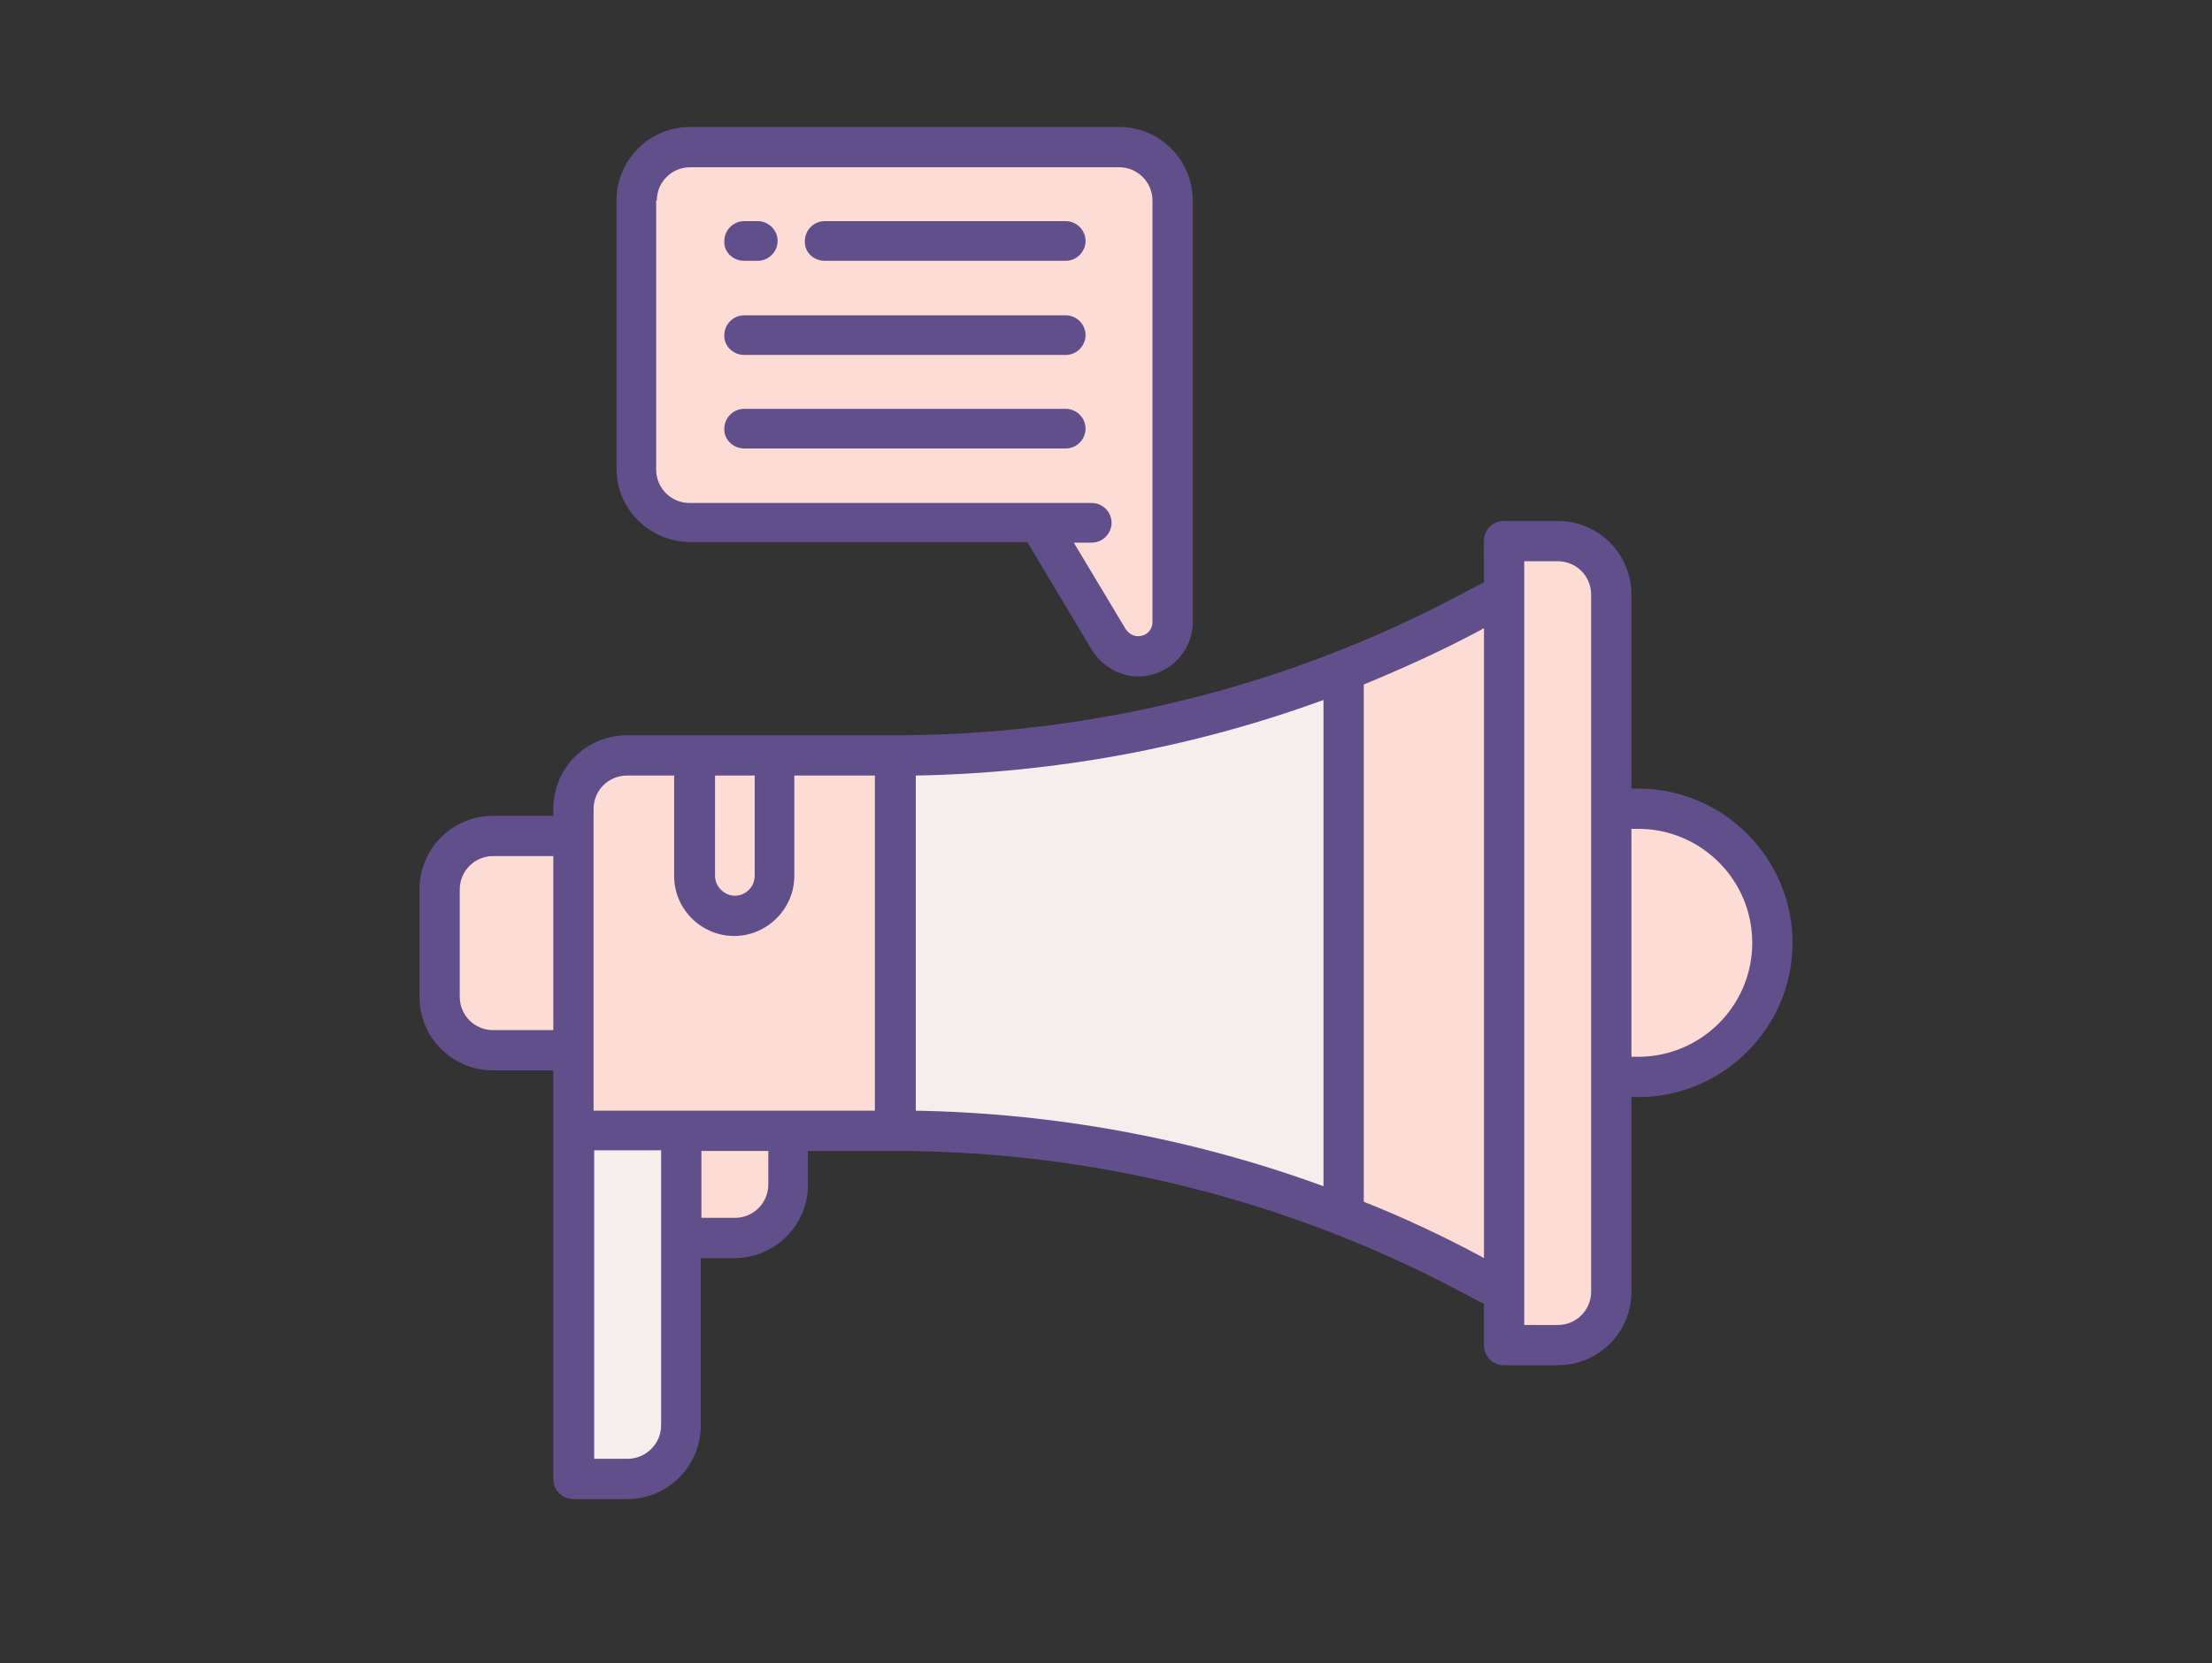
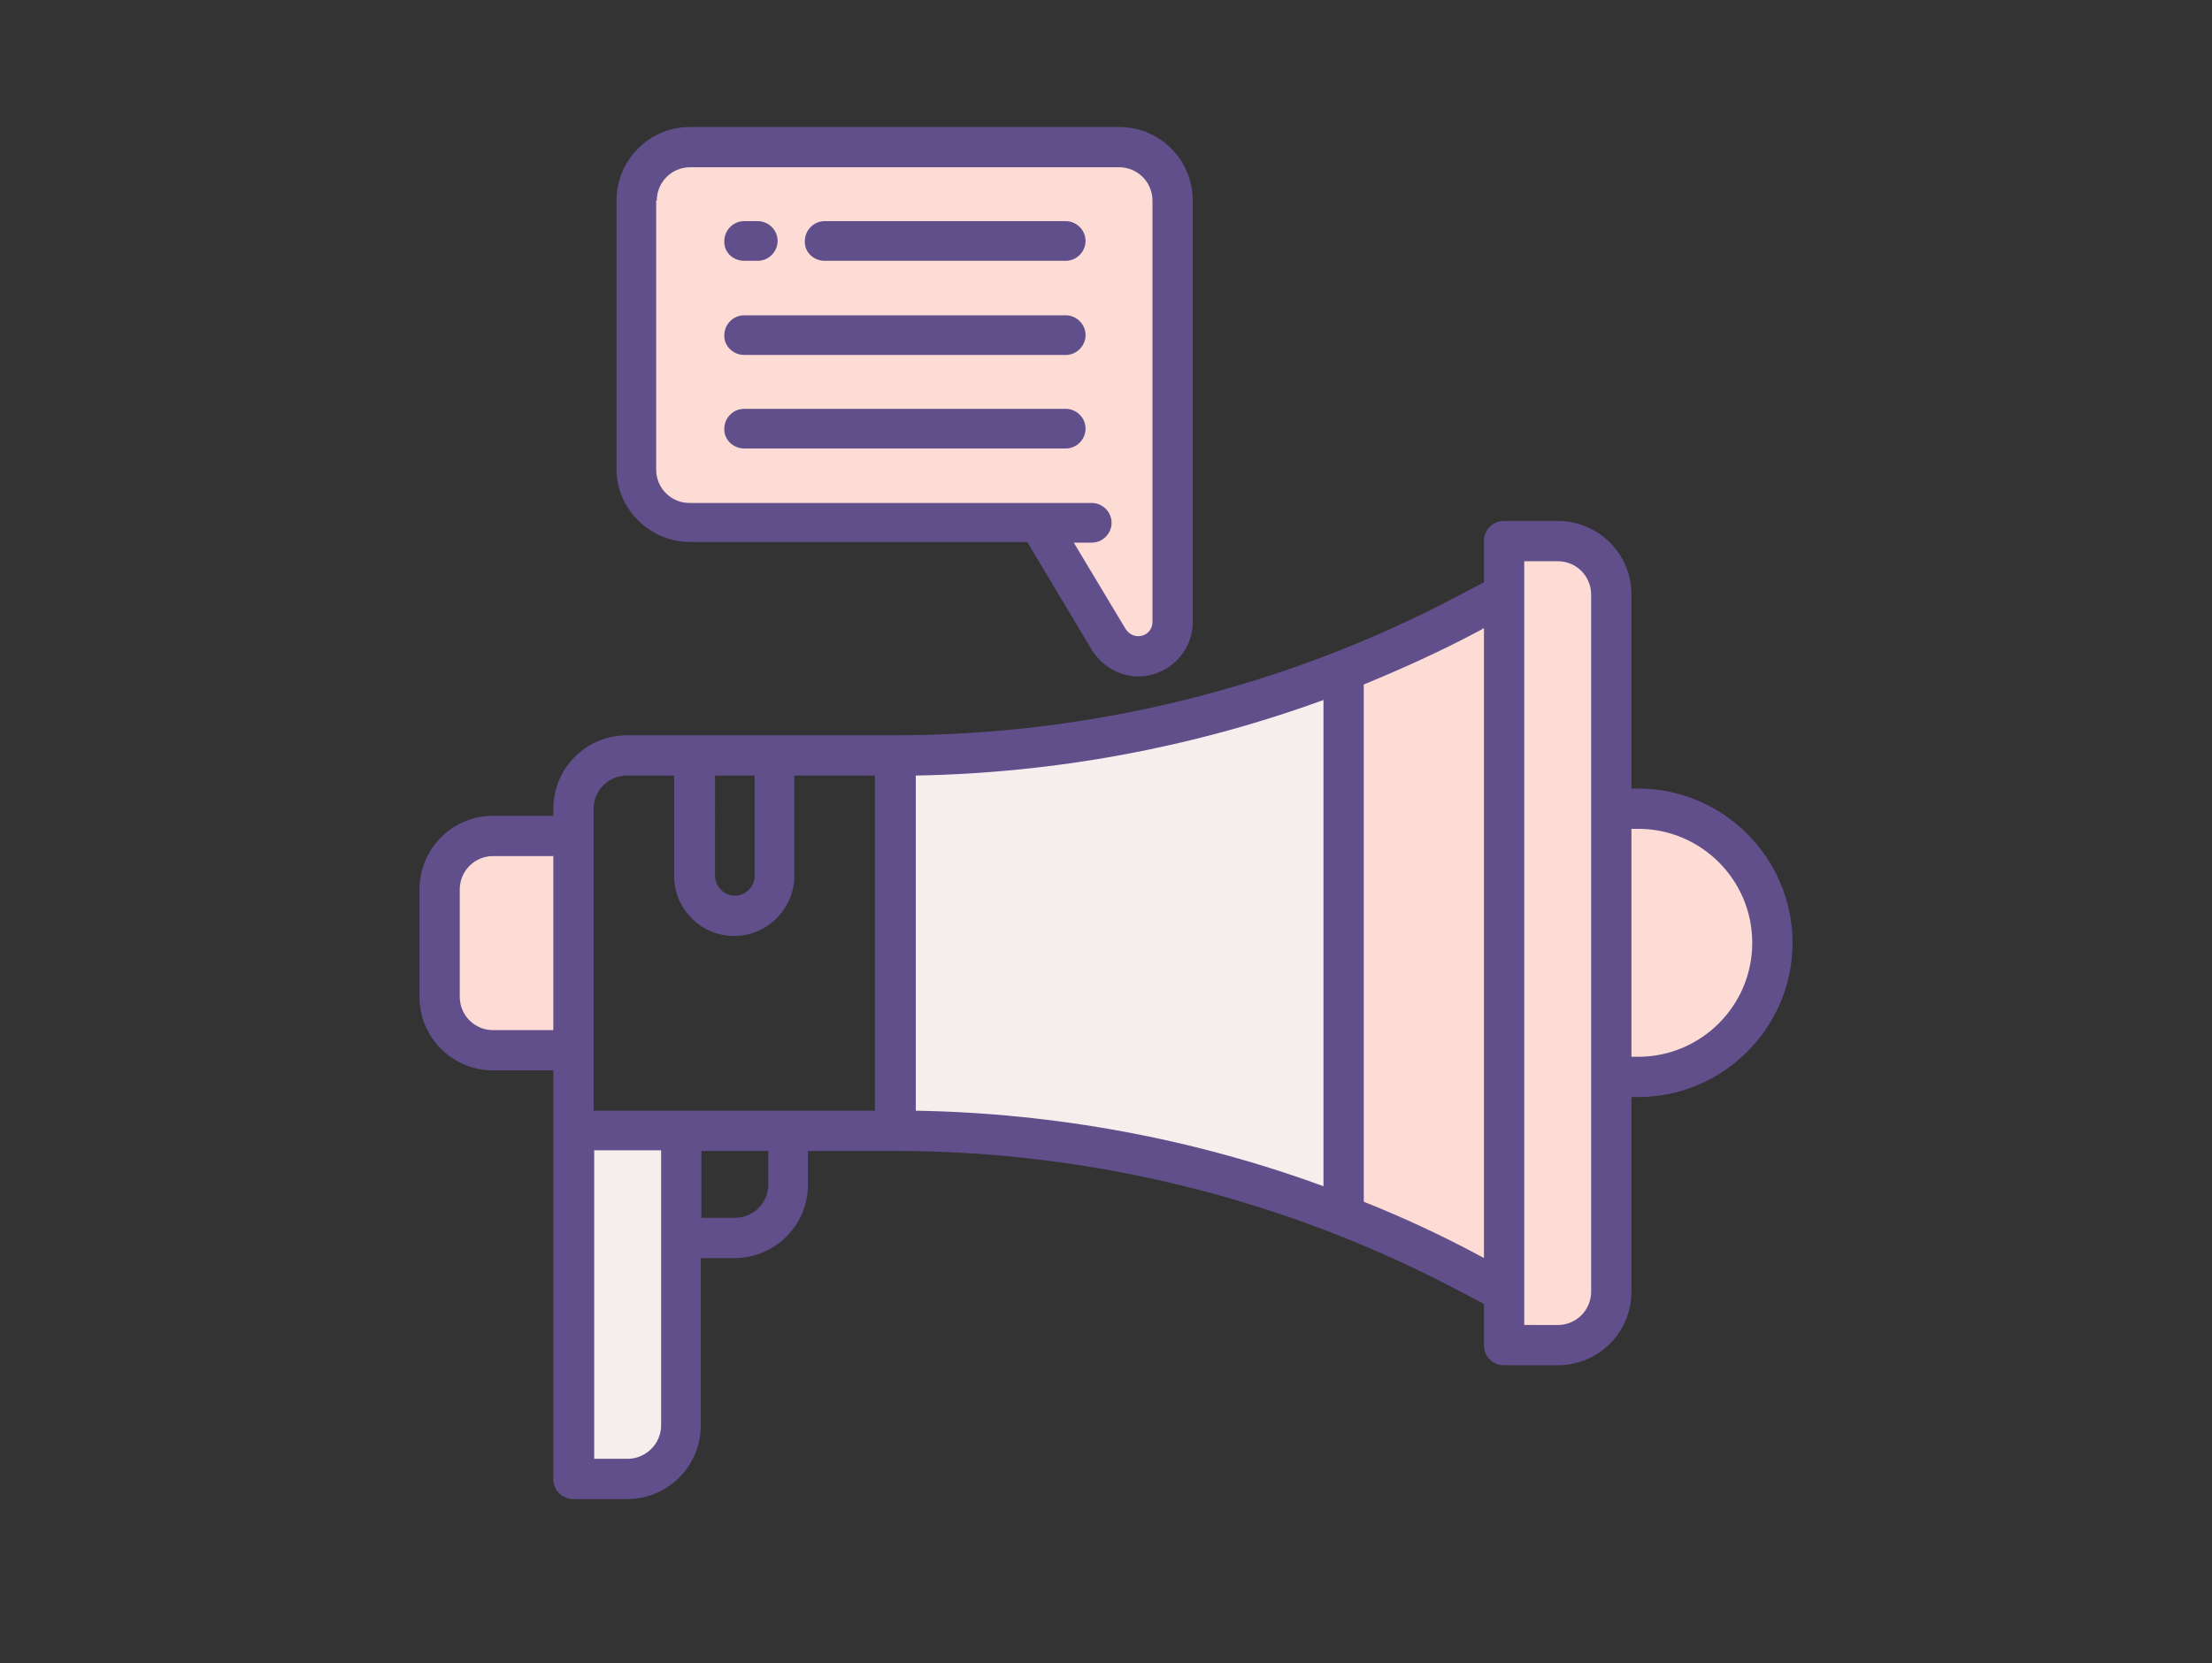
<svg xmlns="http://www.w3.org/2000/svg" version="1.1" id="Layer_1" x="0px" y="0px" viewBox="0 0 357 268.5" style="enable-background:new 0 0 357 268.5;" xml:space="preserve">
  <rect x="0" y="0" width="357" height="268.5" fill="#333333" stroke="none" />
  <style type="text/css">
	.st0{fill:#FDDCD5;}
	.st1{fill:#F5EEEC;}
	.st2{fill:#614F8C;}
</style>
  <g>
    <g>
-       <path class="st0" d="M144.5,182.5H92.6v-51.9c0-4.8,3.9-8.7,8.7-8.7h43.3V182.5z" />
      <path class="st1" d="M144.5,182.5L144.5,182.5c32.3,0,64,7.9,92.5,23l5.7,3V96l-5.7,3c-28.5,15.1-60.3,23-92.5,23h0V182.5z" />
      <path class="st0" d="M92.6,169.5h-13c-4.8,0-8.7-3.9-8.7-8.7v-17.3c0-4.8,3.9-8.7,8.7-8.7h13V169.5z" />
      <path class="st0" d="M251.4,217.1h-8.7V87.3h8.7c4.8,0,8.7,3.9,8.7,8.7v112.5C260.1,213.3,256.2,217.1,251.4,217.1z" />
      <path class="st0" d="M216.8,108.3v87.9c6.9,2.7,13.7,5.8,20.3,9.3l5.7,3V96l-5.7,3C230.5,102.5,223.7,105.6,216.8,108.3z" />
      <path class="st1" d="M101.3,238.8h-8.7v-56.2h17.3v47.6C109.9,234.9,106,238.8,101.3,238.8z" />
-       <path class="st0" d="M118.6,199.8h-8.7v-17.3h17.3v8.7C127.2,196,123.3,199.8,118.6,199.8z" />
-       <path class="st0" d="M118.6,147.9L118.6,147.9c-3.6,0-6.5-2.9-6.5-6.5v-19.5h13v19.5C125.1,145,122.1,147.9,118.6,147.9z" />
      <path class="st0" d="M264.4,173.9h-4.3v-43.3h4.3c11.9,0,21.6,9.7,21.6,21.6l0,0C286,164.2,276.3,173.9,264.4,173.9z" />
      <path class="st0" d="M180.7,23.7h-69.2c-4.8,0-8.7,3.9-8.7,8.7v43.3c0,4.8,3.9,8.7,8.7,8.7h56.2l11.4,19c1,1.7,2.8,2.7,4.7,2.7    c3.1,0,5.5-2.5,5.5-5.5v-68C189.3,27.6,185.4,23.7,180.7,23.7z" />
    </g>
    <g>
      <path class="st2" d="M264.4,127.3h-1.1V96c0-6.6-5.3-11.9-11.9-11.9h-8.7c-1.8,0-3.2,1.5-3.2,3.2V94l-4,2.1    c-27.9,14.8-59.4,22.6-91,22.6h-43.3c-6.6,0-11.9,5.3-11.9,11.9v1.1h-9.7c-6.6,0-11.9,5.3-11.9,11.9v17.3    c0,6.6,5.3,11.9,11.9,11.9h9.7v66c0,1.8,1.5,3.2,3.2,3.2h8.7c6.6,0,11.9-5.3,11.9-11.9v-27h5.4c6.6,0,11.9-5.3,11.9-11.9v-5.4    h14.1c31.6,0,63.1,7.8,91,22.6l4,2.1v6.7c0,1.8,1.5,3.2,3.2,3.2h8.7c6.6,0,11.9-5.3,11.9-11.9v-31.4h1.1    c13.7,0,24.9-11.2,24.9-24.9C289.3,138.5,278.1,127.3,264.4,127.3z M147.8,125.2c22.4-0.4,44.7-4.5,65.8-12.2v78.5    c-21-7.7-43.3-11.8-65.8-12.2V125.2z M115.3,125.2h6.5v16.2c0,1.8-1.5,3.2-3.2,3.2s-3.2-1.5-3.2-3.2V125.2z M95.8,130.6    c0-3,2.4-5.4,5.4-5.4h7.6v16.2c0,5.4,4.4,9.7,9.7,9.7s9.7-4.4,9.7-9.7v-16.2h13v54.1H95.8V130.6z M79.6,166.3    c-3,0-5.4-2.4-5.4-5.4v-17.3c0-3,2.4-5.4,5.4-5.4h9.7v28.1H79.6z M101.3,235.5h-5.4v-49.8h10.8v44.4    C106.7,233.1,104.2,235.5,101.3,235.5z M124,191.2c0,3-2.4,5.4-5.4,5.4h-5.4v-10.8H124V191.2z M238.6,202.6    c-6-3.2-12.2-6.1-18.5-8.6v-83.5c6.3-2.6,12.5-5.4,18.5-8.6l0.9-0.5v101.7L238.6,202.6z M256.8,208.5c0,3-2.4,5.4-5.4,5.4H246    V90.6h5.4c3,0,5.4,2.4,5.4,5.4V208.5z M264.4,170.6h-1.1v-36.8h1.1c10.1,0,18.4,8.2,18.4,18.4    C282.8,162.4,274.5,170.6,264.4,170.6z" />
      <path class="st2" d="M111.4,87.5h54.4l10.4,17.4c1.6,2.6,4.5,4.3,7.5,4.3c4.8,0,8.8-3.9,8.8-8.8v-68c0-6.6-5.3-11.9-11.9-11.9    h-69.2c-6.6,0-11.9,5.3-11.9,11.9v43.3C99.5,82.2,104.9,87.5,111.4,87.5z M106,32.4c0-3,2.4-5.4,5.4-5.4h69.2c3,0,5.4,2.4,5.4,5.4    v68c0,1.3-1,2.3-2.3,2.3c-0.8,0-1.5-0.4-2-1.1l-8.4-14h2.9c1.8,0,3.2-1.5,3.2-3.2c0-1.8-1.5-3.2-3.2-3.2h-64.9    c-3,0-5.4-2.4-5.4-5.4V32.4z" />
      <path class="st2" d="M133.1,42.1H172c1.8,0,3.2-1.5,3.2-3.2c0-1.8-1.5-3.2-3.2-3.2h-38.9c-1.8,0-3.2,1.5-3.2,3.2    C129.8,40.7,131.3,42.1,133.1,42.1z" />
      <path class="st2" d="M120.1,42.1h2.2c1.8,0,3.2-1.5,3.2-3.2c0-1.8-1.5-3.2-3.2-3.2h-2.2c-1.8,0-3.2,1.5-3.2,3.2    C116.8,40.7,118.3,42.1,120.1,42.1z" />
      <path class="st2" d="M120.1,57.3H172c1.8,0,3.2-1.5,3.2-3.2c0-1.8-1.5-3.2-3.2-3.2h-51.9c-1.8,0-3.2,1.5-3.2,3.2    C116.8,55.8,118.3,57.3,120.1,57.3z" />
      <path class="st2" d="M120.1,72.4H172c1.8,0,3.2-1.5,3.2-3.2c0-1.8-1.5-3.2-3.2-3.2h-51.9c-1.8,0-3.2,1.5-3.2,3.2    C116.8,70.9,118.3,72.4,120.1,72.4z" />
    </g>
  </g>
</svg>